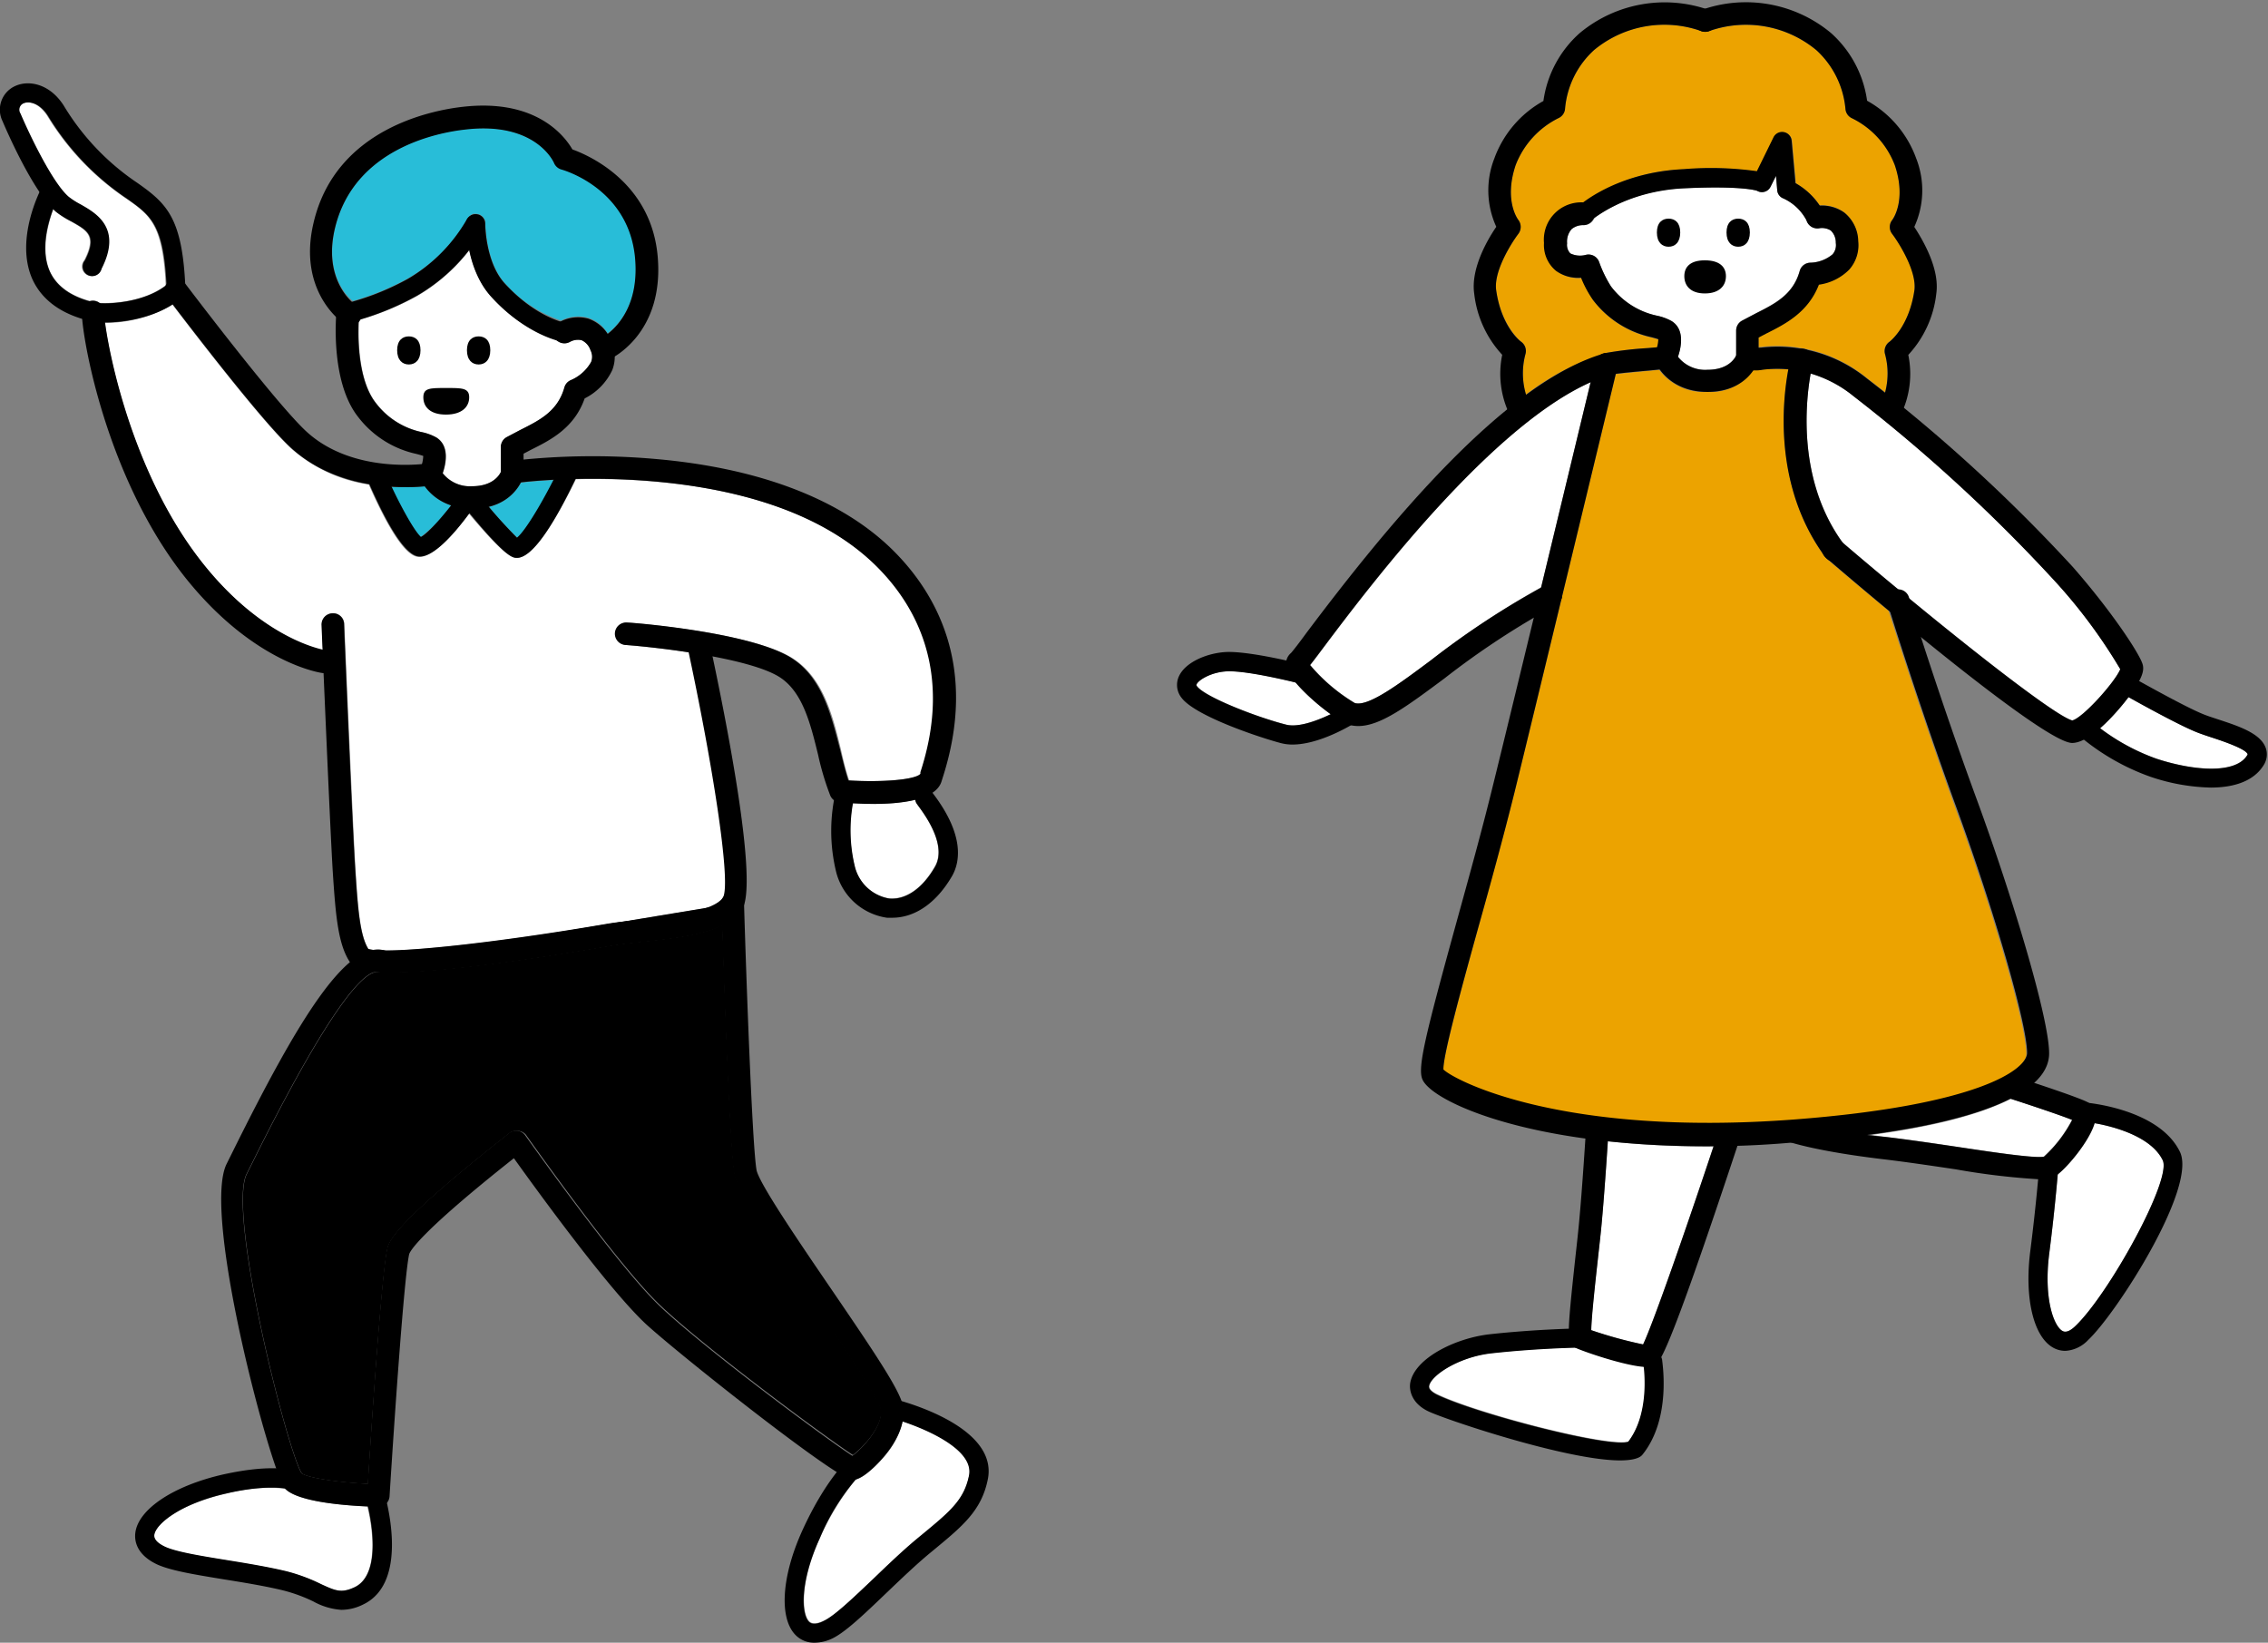
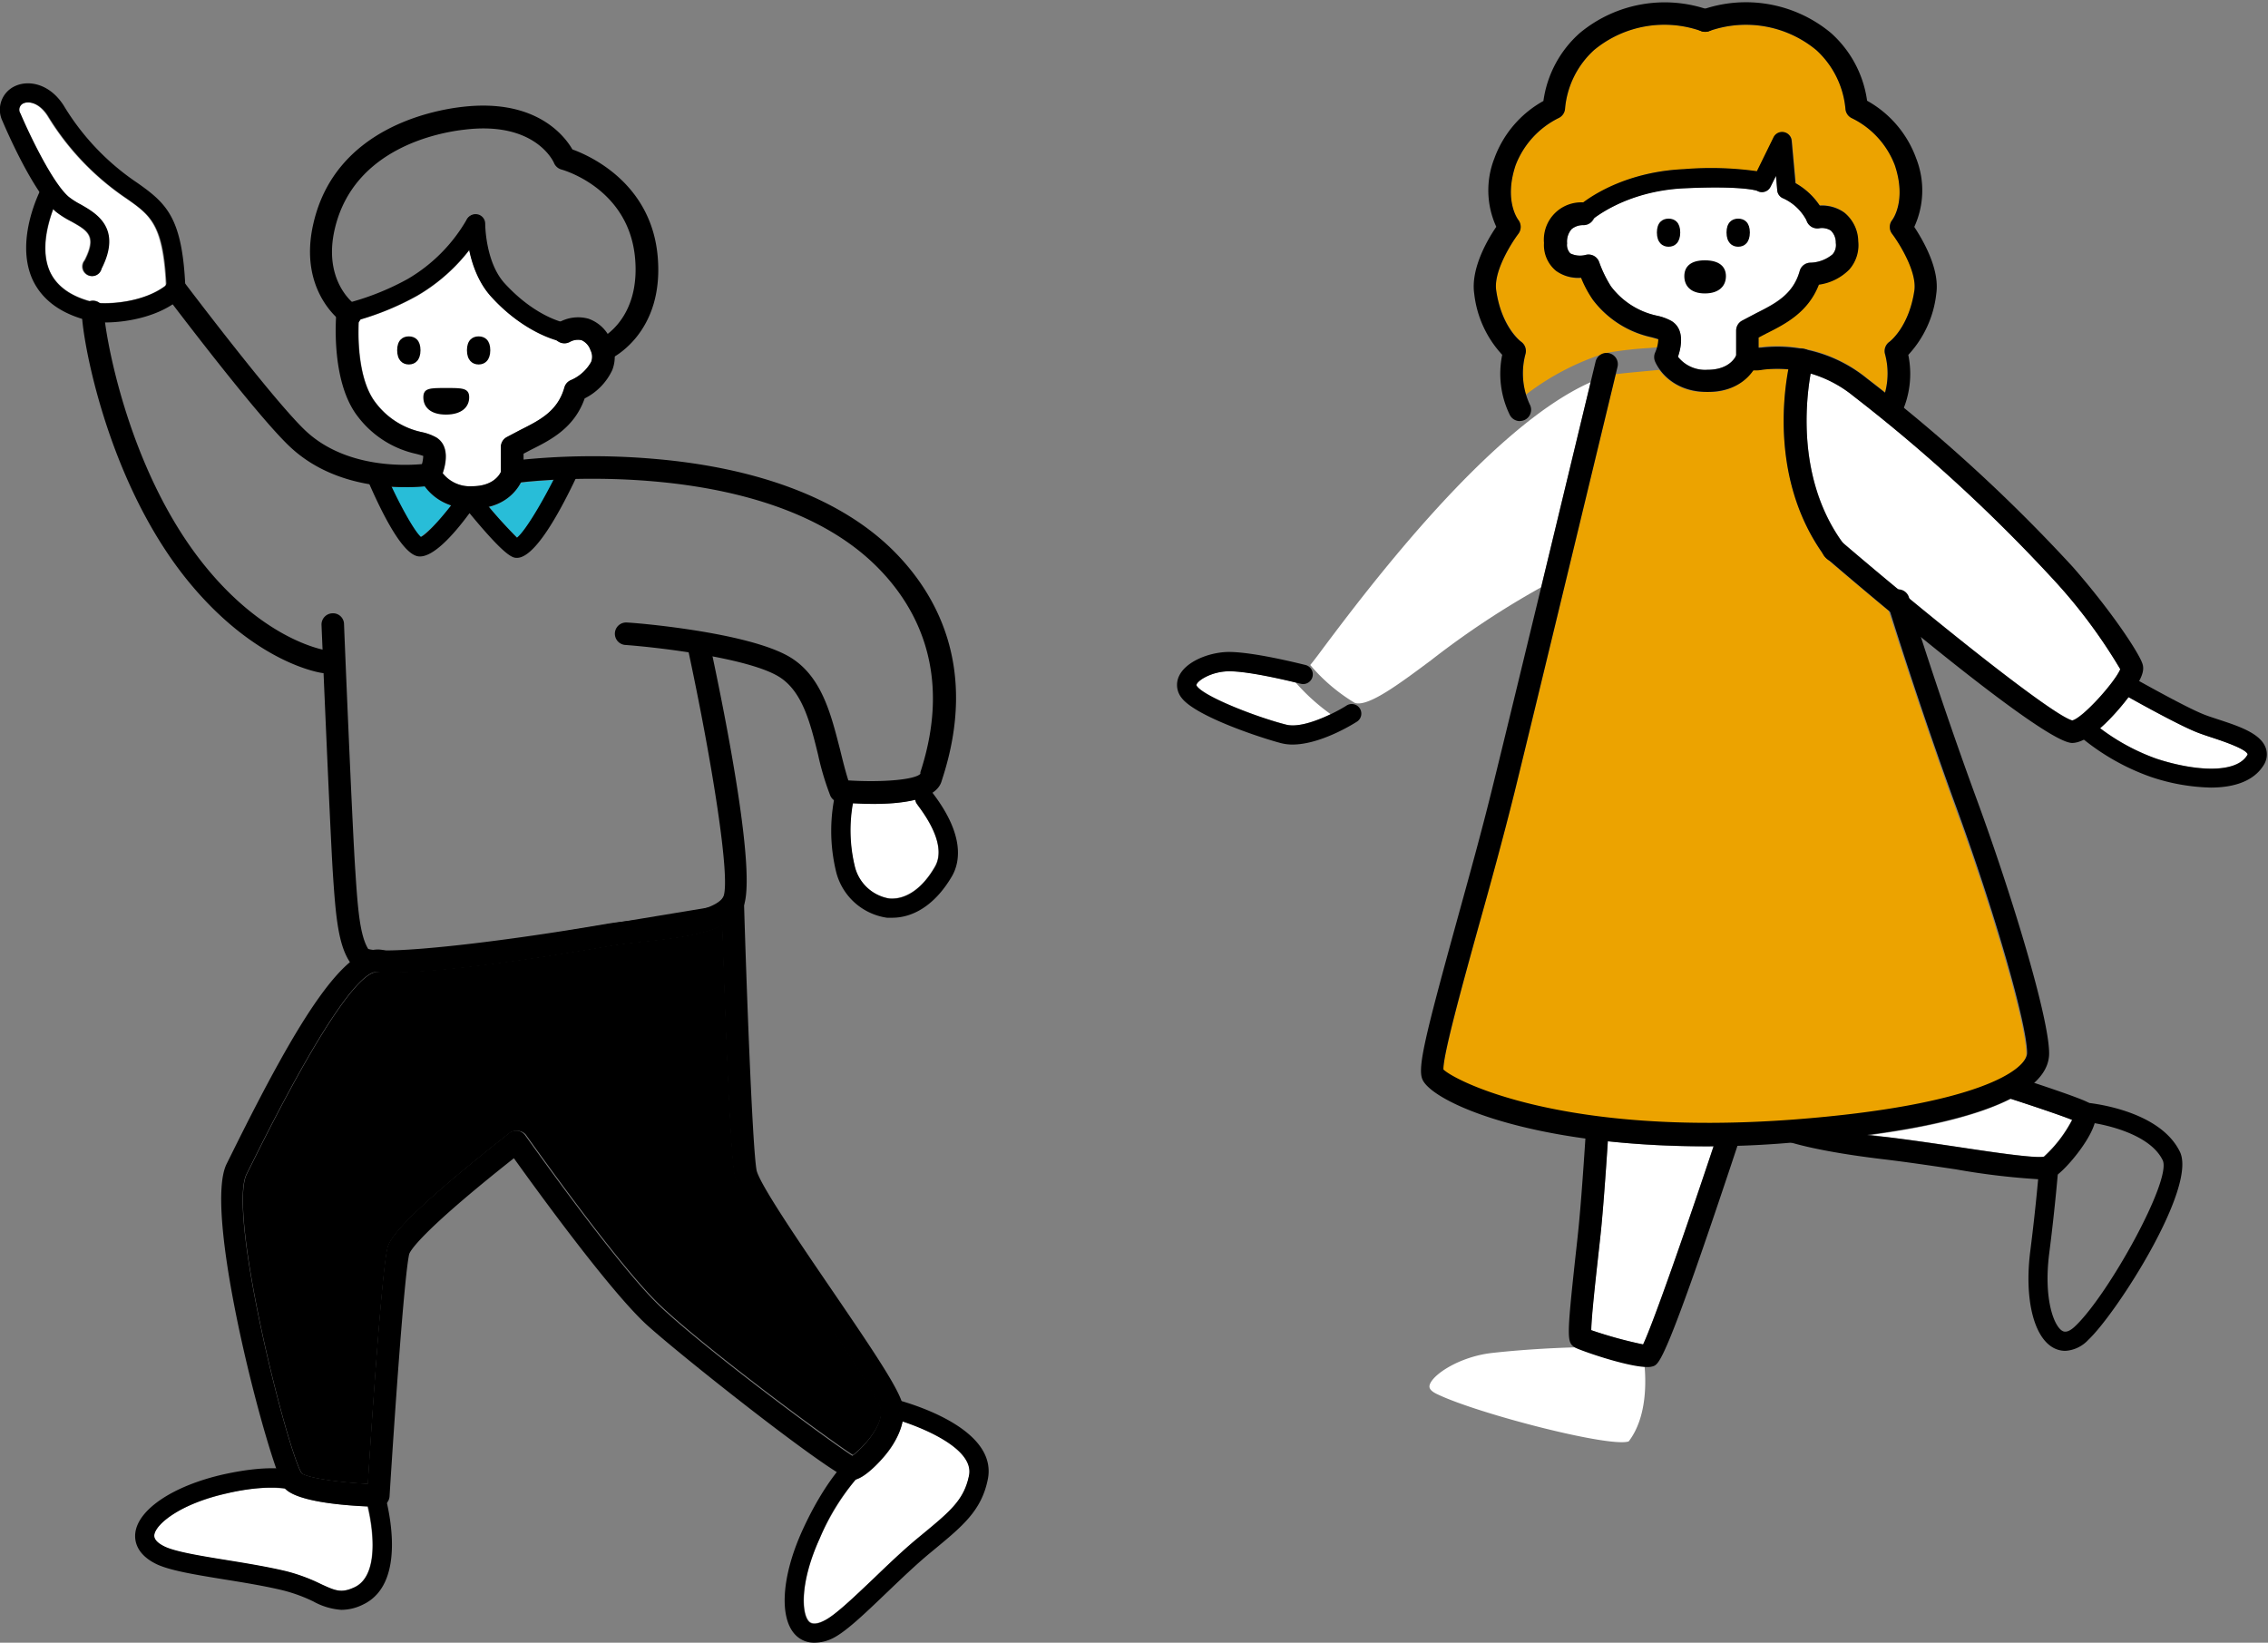
<svg xmlns="http://www.w3.org/2000/svg" viewBox="0 0 272 197">
  <rect x="0" y="0" width="272" height="197" fill="#808080" stroke="none" />
  <defs>
    <style>.cls-1{fill:none;}.cls-2{fill:#eca300;}.cls-3{fill:#fff;}.cls-4{fill:#28bdd8;}</style>
  </defs>
  <title>run5</title>
  <g id="レイヤー_2" data-name="レイヤー 2">
    <g id="contents">
      <rect class="cls-1" width="272" height="197" />
      <path class="cls-2" d="M182.94,42.49a1.35,1.35,0,0,0-.51-1.51s-2.34-1.78-3-6.16c-.32-2.25,1.81-5.65,2.66-6.78a1.38,1.38,0,0,0,0-1.66c-.07-.09-1.75-2.33-.33-6.57a10.51,10.51,0,0,1,5.13-5.64,1.36,1.36,0,0,0,.8-1.17,10.88,10.88,0,0,1,3.48-7A13.21,13.21,0,0,1,204,3.72l.09,0,.15,0h.39l.13,0,.14,0,.1,0A13.36,13.36,0,0,1,217.84,6a10.88,10.88,0,0,1,3.48,7,1.35,1.35,0,0,0,.8,1.17,10.38,10.38,0,0,1,5.13,5.64c1.42,4.24-.26,6.48-.32,6.56a1.35,1.35,0,0,0,0,1.67c.85,1.12,3,4.53,2.66,6.78-.62,4.37-2.88,6.1-3,6.16a1.35,1.35,0,0,0-.51,1.51,9.16,9.16,0,0,1,0,4.56c-.73-.58-1.47-1.16-2.2-1.72a17,17,0,0,0-12.71-3.72l-.29,0V40.45l.9-.47c2.26-1.13,5-2.52,6.33-5.87a6.34,6.34,0,0,0,3.64-1.81,4.42,4.42,0,0,0,1.08-3.39,4.52,4.52,0,0,0-1.68-3.45,4.46,4.46,0,0,0-2.92-.83A8.47,8.47,0,0,0,215.38,22l-.46-5.1a1.15,1.15,0,0,0-2.17-.41l-2,4.08a39.62,39.62,0,0,0-8.73-.25,21.82,21.82,0,0,0-12.15,4,4.72,4.72,0,0,0-3.15,1.18,4.8,4.8,0,0,0-1.42,3.69,4,4,0,0,0,1.44,3.34,4.51,4.51,0,0,0,3,.82A13.24,13.24,0,0,0,191.07,36a12,12,0,0,0,7,4.48c.3.08.65.18.85.25a3.15,3.15,0,0,1-.15.92l-1.06.09a44.84,44.84,0,0,0-5.09.59,30.71,30.71,0,0,0-9.62,5A9.25,9.25,0,0,1,182.94,42.49Z" />
      <path class="cls-3" d="M200.47,38.5a6.25,6.25,0,0,0-1.7-.63,9.35,9.35,0,0,1-5.57-3.53,14.77,14.77,0,0,1-1.42-2.93,1.35,1.35,0,0,0-1.61-.84,2.64,2.64,0,0,1-1.84-.18,1.47,1.47,0,0,1-.39-1.21,2.27,2.27,0,0,1,.54-1.7,2.13,2.13,0,0,1,1.39-.48,1.36,1.36,0,0,0,1.36-.89,19.8,19.8,0,0,1,10.83-3.54c7-.32,8.62.3,8.64.3h0a1.15,1.15,0,0,0,1.62-.47l.66-1.32.16,1.73a1.15,1.15,0,0,0,.75,1,5.92,5.92,0,0,1,2.66,2.44l.08.1a1.36,1.36,0,0,0,1.55,1,2,2,0,0,1,1.38.28,2,2,0,0,1,.6,1.49,1.69,1.69,0,0,1-.39,1.37,4.32,4.32,0,0,1-2.68,1,1.35,1.35,0,0,0-1.26,1c-.8,2.85-3,3.92-5.23,5.07l-1.67.88a1.35,1.35,0,0,0-.72,1.19v3c-.2.42-1,1.71-3.44,1.71a4.15,4.15,0,0,1-3.54-1.56C201.63,41.64,202.08,39.51,200.47,38.5Z" />
      <path class="cls-3" d="M154.27,86.9c-3.49-.88-9.67-3.29-10.69-4.59-.11-.14-.1-.18-.06-.25.27-.59,1.86-1.49,3.72-1.56,2.13-.08,6.48.93,8.13,1.33a24.59,24.59,0,0,0,4.22,3.82C157.92,86.45,155.69,87.26,154.27,86.9Z" />
      <path class="cls-3" d="M171.65,79.16c-3.89,2.9-7.56,5.64-9.16,5.14a21.28,21.28,0,0,1-5.35-4.55c.32-.39.8-1,1.62-2.12,5.07-6.75,19.82-26.39,32-31.79-1.08,4.48-3.51,14.57-5.93,24.59A102.42,102.42,0,0,0,171.65,79.16Z" />
      <path class="cls-3" d="M195.33,172.86c-2.24.78-18.21-3.35-23-5.68-.65-.31-.95-.63-.89-1,.21-1.24,3.54-3.49,7.53-3.93,4.41-.49,8.45-.63,10-.67a35.86,35.86,0,0,0,8.27,2.3C197.36,165.4,197.62,169.87,195.33,172.86Z" />
      <path class="cls-3" d="M197.05,161.23a51.2,51.2,0,0,1-6.22-1.71c0-1.6.49-5.83.79-8.49.16-1.45.31-2.81.42-3.89.3-3.12.63-7.9.78-10.27a111,111,0,0,0,11.83.61h.85C202.12,147.64,198.26,158.68,197.05,161.23Z" />
-       <path class="cls-3" d="M259.38,139.14c1.13,2.33-6.48,16.08-10.47,19.89-.63.6-1.14.8-1.52.61-1.06-.54-2.31-3.86-1.62-9.3.55-4.31.89-8,1-9.56a16.28,16.28,0,0,0,4.38-6.09C253.86,135.15,258.07,136.42,259.38,139.14Z" />
      <path class="cls-3" d="M248.49,134.29a15.82,15.82,0,0,1-3.38,4.41c-1.08.22-6.11-.53-10.16-1.14-2.78-.42-5.94-.89-8.86-1.23l-1.71-.22c7.55-1,13.21-2.49,16.8-4.34C243.57,132.55,247,133.69,248.49,134.29Z" />
      <path class="cls-2" d="M234.55,97c4.59,12.53,8.47,26,8.47,29.4,0,2-5.84,6.27-27.95,8h0c-27.64,2.12-40.54-4.6-42-6,0-1.75,2.21-9.91,4.21-17.14,1.41-5.09,3-10.86,4.29-16,2.22-8.94,10.84-44.73,12.2-50.38,1-.14,3-.31,4.13-.42l1.09-.1A6.72,6.72,0,0,0,204.78,47a6.21,6.21,0,0,0,5.54-2.69c.33,0,.68,0,1.09,0a18.89,18.89,0,0,1,3.08,0c-.71,3.8-1.83,14.07,4.44,22.54a1.35,1.35,0,0,0,.2.21v0h0c1.93,1.65,4.52,3.84,7.37,6.2C227.21,75.45,230.54,86,234.55,97Z" />
      <path class="cls-3" d="M228.61,71.46l-.15-.13c-2.47-2-5-4.15-7.44-6.24-5.48-7.52-4.47-16.92-3.87-20.31a15.93,15.93,0,0,1,5.14,2.7,194.53,194.53,0,0,1,24.29,22.33,63.67,63.67,0,0,1,7.71,10.42c-.62,1.53-4.49,5.85-5.76,6.15C246.71,85.91,238,79.21,228.61,71.46Z" />
      <path class="cls-3" d="M269.49,90.57c-1.4,2.28-6.46,1.85-10.86.41a24.69,24.69,0,0,1-6.75-3.66,27.38,27.38,0,0,0,3.41-3.72c1.79,1,6.14,3.39,8.16,4.2.51.21,1.15.42,1.83.64,1.12.37,4.08,1.34,4.27,2A.41.41,0,0,1,269.49,90.57Z" />
      <path d="M209.57,44.25a1.35,1.35,0,0,1-1.35-1.35V39.64a1.35,1.35,0,0,1,.72-1.19l1.67-.88c2.28-1.14,4.43-2.22,5.23-5.06a1.35,1.35,0,0,1,1.26-1,4.32,4.32,0,0,0,2.68-1,1.69,1.69,0,0,0,.39-1.37,2,2,0,0,0-.6-1.49,2,2,0,0,0-1.38-.27,1.36,1.36,0,0,1-1.57-1.08,1.34,1.34,0,0,1,1.05-1.57,4.66,4.66,0,0,1,3.51.76,4.52,4.52,0,0,1,1.68,3.45,4.42,4.42,0,0,1-1.08,3.39,6.34,6.34,0,0,1-3.64,1.81c-1.3,3.35-4.07,4.74-6.33,5.87l-.9.47V42.9A1.35,1.35,0,0,1,209.57,44.25Z" />
      <path d="M204.78,47c-4.78,0-6.23-3.5-6.29-3.65a1.35,1.35,0,0,1,0-1.05,4.33,4.33,0,0,0,.39-1.62c-.2-.08-.55-.17-.85-.25a12,12,0,0,1-7-4.48,13.17,13.17,0,0,1-1.42-2.65,4.5,4.5,0,0,1-3-.82,4,4,0,0,1-1.44-3.34,4.48,4.48,0,0,1,4.83-4.86,1.35,1.35,0,0,1,1.24,1.45A1.37,1.37,0,0,1,189.87,27h0a2.11,2.11,0,0,0-1.39.48,2.27,2.27,0,0,0-.54,1.7,1.47,1.47,0,0,0,.39,1.21,2.65,2.65,0,0,0,1.84.18,1.35,1.35,0,0,1,1.61.84,14.73,14.73,0,0,0,1.42,2.93,9.34,9.34,0,0,0,5.57,3.53,6.25,6.25,0,0,1,1.7.63c1.61,1,1.16,3.14.77,4.29a4.15,4.15,0,0,0,3.54,1.56c2.89,0,3.49-1.83,3.5-1.85a1.35,1.35,0,1,1,2.58.8C210.81,43.45,209.64,47,204.78,47Z" />
      <path d="M182.27,50.5a1.35,1.35,0,0,1-1.19-.72,11.22,11.22,0,0,1-.92-7.23,12.87,12.87,0,0,1-3.36-7.35c-.43-3,1.61-6.49,2.65-8a10.48,10.48,0,0,1-.23-8.21,12.93,12.93,0,0,1,5.88-6.88,13.34,13.34,0,0,1,4.34-8.13A15.93,15.93,0,0,1,205,1.21a1.35,1.35,0,1,1-1,2.51A13.22,13.22,0,0,0,191.18,6a10.76,10.76,0,0,0-3.48,7,1.35,1.35,0,0,1-.8,1.17,10.51,10.51,0,0,0-5.13,5.64c-1.42,4.24.26,6.48.33,6.57a1.38,1.38,0,0,1,0,1.66c-.85,1.12-3,4.53-2.66,6.78.62,4.37,2.88,6.1,3,6.17a1.37,1.37,0,0,1,.5,1.5,8.83,8.83,0,0,0,.52,6,1.35,1.35,0,0,1-1.19,2Z" />
      <path d="M226.75,50.5a1.35,1.35,0,0,1-1.19-2,8.83,8.83,0,0,0,.52-6,1.36,1.36,0,0,1,.51-1.5c.08-.06,2.35-1.79,3-6.16.32-2.25-1.81-5.65-2.66-6.78a1.35,1.35,0,0,1,0-1.67c.06-.08,1.74-2.32.32-6.56a10.39,10.39,0,0,0-5.13-5.64,1.35,1.35,0,0,1-.8-1.17,10.88,10.88,0,0,0-3.48-7A13.22,13.22,0,0,0,205,3.72a1.35,1.35,0,0,1-1-2.51,15.94,15.94,0,0,1,15.58,2.74,13.33,13.33,0,0,1,4.34,8.13A12.94,12.94,0,0,1,229.81,19a10.49,10.49,0,0,1-.23,8.21c1,1.54,3.07,5,2.64,8a12.86,12.86,0,0,1-3.36,7.35,11.22,11.22,0,0,1-.92,7.23A1.35,1.35,0,0,1,226.75,50.5Z" />
      <path d="M207.06,27.88c0,1.18.63,1.71,1.4,1.71s1.4-.53,1.4-1.71-.63-1.66-1.4-1.66S207.06,26.71,207.06,27.88Z" />
      <path d="M198.71,27.88c0,1.18.63,1.71,1.4,1.71s1.4-.53,1.4-1.71-.63-1.66-1.4-1.66S198.71,26.71,198.71,27.88Z" />
-       <path d="M194.29,175.14c-6.37,0-20.94-4.9-23-5.89s-2.3-2.6-2.16-3.41c.5-2.91,5.34-5.36,9.54-5.83,5.72-.63,10.86-.7,10.91-.7h0a1.15,1.15,0,0,1,0,2.3s-5.08.07-10.69.69c-4,.44-7.31,2.69-7.52,3.93-.05.32.25.64.89,1,4.82,2.33,20.78,6.45,23,5.68,2.78-3.62,1.82-9.38,1.81-9.44a1.15,1.15,0,0,1,2.27-.39c0,.28,1.16,7-2.36,11.37C196.62,174.92,195.64,175.14,194.29,175.14Zm1.1-2.31Z" />
      <path d="M247.69,162a3,3,0,0,1-1.34-.32c-2.44-1.23-3.59-5.91-2.86-11.64s1.08-10.19,1.08-10.23a1.15,1.15,0,0,1,2.29.18s-.37,4.66-1.1,10.34c-.69,5.43.56,8.76,1.62,9.3.38.19.89,0,1.52-.61,4-3.81,11.6-17.55,10.47-19.88-1.62-3.34-7.59-4.49-9.76-4.65a1.15,1.15,0,0,1,.17-2.29c.37,0,9.14.73,11.66,5.94,2.07,4.28-7.6,19.36-11,22.55A4.07,4.07,0,0,1,247.69,162Z" />
      <path d="M204.66,137.47c-21.3,0-32.89-5.36-34.06-8-.62-1.38.27-5.06,4.11-19,1.4-5.07,3-10.82,4.27-16,2.4-9.65,12.28-50.7,12.38-51.11a1.35,1.35,0,1,1,2.63.63c-.1.41-10,41.47-12.38,51.13-1.29,5.18-2.88,11-4.29,16-2,7.23-4.26,15.39-4.21,17.14,1.41,1.36,14.31,8.08,42,6,22.12-1.69,28-6,28-8,0-3.41-3.88-16.87-8.47-29.4-4.49-12.25-8.13-24-8.16-24.16A1.35,1.35,0,1,1,229,72c0,.12,3.65,11.85,8.12,24,4.24,11.58,8.63,26.09,8.63,30.33,0,5.37-10.82,9.16-30.45,10.66C211.5,137.34,208,137.47,204.66,137.47Zm-31.54-8.93Z" />
      <path d="M244.48,141.42a86,86,0,0,1-9.94-1.19c-2.9-.43-5.9-.88-8.78-1.22-7.86-.94-10.92-2-11-2a1.35,1.35,0,0,1,.88-2.55h0a60,60,0,0,0,10.49,1.89c2.92.35,6.07.82,8.85,1.23,4.05.61,9.08,1.36,10.16,1.14a15.8,15.8,0,0,0,3.38-4.41c-1.61-.64-5.44-1.91-7.83-2.68a1.35,1.35,0,1,1,.83-2.57c.76.25,7.46,2.41,8.83,3.11a1.83,1.83,0,0,1,1,1.63c.07,2.16-3.57,6.5-4.91,7.29A3.8,3.8,0,0,1,244.48,141.42Zm.68-2.74Z" />
      <path d="M197.55,163.94c-2.44,0-8.26-2.07-8.68-2.35-.95-.62-1-1,.07-10.86.16-1.43.31-2.79.41-3.85.41-4.21.86-11.54.87-11.61a1.37,1.37,0,0,1,1.43-1.27,1.35,1.35,0,0,1,1.27,1.43c0,.07-.46,7.45-.87,11.71-.1,1.08-.26,2.44-.42,3.89-.29,2.67-.76,6.9-.79,8.49a51.2,51.2,0,0,0,6.22,1.71c1.24-2.62,5.27-14.18,8.72-24.57a1.35,1.35,0,0,1,2.56.85c-8.54,25.75-9.35,26.06-10.06,26.33A2.1,2.1,0,0,1,197.55,163.94Zm-6.7-3.9h0Z" />
      <path d="M220,67.36a1.35,1.35,0,0,1-1.09-.55c-7.68-10.38-4.26-23.47-4.11-24a1.35,1.35,0,0,1,2.61.7c0,.12-3.21,12.41,3.68,21.72A1.35,1.35,0,0,1,220,67.36Z" />
      <path d="M204.46,35.19c1.75,0,2.53-.93,2.53-2.07s-.79-1.9-2.53-1.9S202,32,202,33.12,202.72,35.19,204.46,35.19Z" />
      <path d="M248.49,89.1h0C245.25,89,226.88,73.65,219.13,67A1.35,1.35,0,1,1,220.89,65c11.85,10.11,25.34,20.8,27.63,21.41,1.28-.3,5.14-4.62,5.76-6.15a63.65,63.65,0,0,0-7.71-10.42,194.52,194.52,0,0,0-24.29-22.33,14.34,14.34,0,0,0-10.88-3.17,4.33,4.33,0,0,1-2.51-.25,1.35,1.35,0,0,1,1.23-2.4,10.23,10.23,0,0,0,1.09,0,17,17,0,0,1,12.71,3.72A194.48,194.48,0,0,1,248.6,68c4.63,5.29,7.87,10.21,8.34,11.59.24.71.09,1.62-1.45,3.71C255.32,83.57,251.24,89.1,248.49,89.1ZM254.34,80Zm-44.1-38.32h0Z" />
-       <path d="M162.9,87.07a4.08,4.08,0,0,1-1.22-.18c-1.49-.46-7.07-4.86-7.42-7a1.66,1.66,0,0,1,.57-1.58c.22-.24,1-1.24,1.76-2.29,9.66-12.86,23.9-30.34,36-33.69a45,45,0,0,1,5.09-.59c.87-.08,1.58-.14,1.86-.18a1.35,1.35,0,0,1,.37,2.67c-.3,0-1.07.11-2,.19-1.43.13-4.1.36-4.6.5-12.63,3.49-29.15,25.49-34.58,32.71-.82,1.09-1.3,1.73-1.62,2.13a21.25,21.25,0,0,0,5.35,4.55c1.6.5,5.27-2.24,9.16-5.14a99.67,99.67,0,0,1,13.76-9,1.35,1.35,0,0,1,1.24,2.4,97.39,97.39,0,0,0-13.39,8.79C168.75,84.69,165.56,87.07,162.9,87.07Z" />
      <path d="M265.13,94.45a24,24,0,0,1-7.21-1.29,27.35,27.35,0,0,1-8.38-4.77A1.15,1.15,0,0,1,251,86.66,25.43,25.43,0,0,0,258.64,91c4.39,1.44,9.45,1.87,10.86-.41a.42.42,0,0,0,.06-.13c-.19-.65-3.15-1.63-4.27-2-.68-.22-1.32-.44-1.83-.64-2.52-1-8.69-4.49-8.95-4.64a1.15,1.15,0,1,1,1.13-2c.06,0,6.29,3.56,8.67,4.5.47.19,1.07.38,1.7.59,2.5.82,5.07,1.67,5.71,3.4a2.36,2.36,0,0,1-.26,2.12C270.26,93.71,267.88,94.45,265.13,94.45Z" />
      <path d="M155,89.29a5.43,5.43,0,0,1-1.33-.16c-2.12-.54-10.15-3.14-11.93-5.4a2.47,2.47,0,0,1-.34-2.65c.83-1.77,3.57-2.81,5.73-2.89,3-.09,9.17,1.5,9.44,1.56A1.15,1.15,0,0,1,156,82c-.06,0-6.13-1.57-8.78-1.49-1.86.06-3.45,1-3.72,1.56,0,.07-.05.11.06.25,1,1.3,7.2,3.71,10.69,4.59,2.11.54,6-1.51,7.2-2.27a1.15,1.15,0,1,1,1.23,1.94C162.21,86.88,158.32,89.29,155,89.29Z" />
      <path d="M217.55,26.81a1.15,1.15,0,0,1-1-.57,5.92,5.92,0,0,0-2.66-2.44,1.15,1.15,0,0,1-.75-1L213,21.09l-.66,1.32a1.15,1.15,0,0,1-1.62.47h0s-1.66-.62-8.64-.3c-7.34.34-11.28,3.89-11.31,3.92a1.15,1.15,0,0,1-1.57-1.68c.18-.17,4.54-4.15,12.77-4.54a39.59,39.59,0,0,1,8.73.25l2-4.08a1.15,1.15,0,0,1,2.17.41l.46,5.1a8.46,8.46,0,0,1,3.17,3.11,1.15,1.15,0,0,1-1,1.73Z" />
      <path class="cls-3" d="M116.24,176.89c-.59,2.94-2.26,4.32-5.59,7.07l-.57.47c-1.76,1.45-3.58,3.2-5.33,4.89-2.36,2.26-4.59,4.4-5.87,5-.85.42-1.46.46-1.81.13-.92-.89-1.15-4.69,1.27-10a29.89,29.89,0,0,1,4.28-7c1.37-.37,3.21-2.51,3.43-2.78a9.69,9.69,0,0,0,2.21-4.23C111.54,171.5,116.84,173.91,116.24,176.89Z" />
      <path class="cls-3" d="M109.9,96.34l.22.31c2.87,3.83,2.68,6.05,2,7.24-1.48,2.64-3.49,4-5.52,3.84a5.12,5.12,0,0,1-4.11-3.83,18.36,18.36,0,0,1-.24-7.58c.79,0,1.64.08,2.5.08a21.66,21.66,0,0,0,5-.49A1.15,1.15,0,0,0,109.9,96.34Z" />
      <path class="cls-4" d="M62.47,57.88c.59-.07,2-.21,3.95-.31-1.71,3.36-3.49,6.19-4.37,6.91a41.39,41.39,0,0,1-3.41-3.7A5.79,5.79,0,0,0,62.47,57.88Z" />
-       <path class="cls-4" d="M40.18,27.36c2.29-9.67,12.53-11.53,15.61-11.87,8.39-.92,10.58,3.85,10.67,4a1.35,1.35,0,0,0,.9.79c.08,0,8.12,2.28,8.84,10.7.46,5.39-2,8-3.33,9a4.25,4.25,0,0,0-2.28-1.85,4.55,4.55,0,0,0-3.3.32A15.79,15.79,0,0,1,60.58,34c-2.33-2.54-2.37-7.14-2.37-7.19a1.09,1.09,0,0,0,0-.17.73.73,0,0,0-.15-.42A1.12,1.12,0,0,0,57.9,26a1.14,1.14,0,0,0-.19-.15,1.07,1.07,0,0,0-.14-.11h0a3.36,3.36,0,0,0-.44-.1h0a1,1,0,0,0-.16,0,1.14,1.14,0,0,0-.24,0,1.12,1.12,0,0,0-.19.11,1.1,1.1,0,0,0-.18.12,1.13,1.13,0,0,0-.16.2,1.07,1.07,0,0,0-.1.13,19.38,19.38,0,0,1-7.15,7.18,31,31,0,0,1-6.63,2.72C41.4,35.41,38.94,32.63,40.18,27.36Z" />
      <path class="cls-3" d="M50.65,51.83a9.35,9.35,0,0,1-5.57-3.53c-2.17-2.78-2.14-8-2-9.93a32.93,32.93,0,0,0,7-2.9A21.87,21.87,0,0,0,56.29,30a11.83,11.83,0,0,0,2.59,5.52,17.72,17.72,0,0,0,7.91,5.26,1.33,1.33,0,0,0,1.61.2,2,2,0,0,1,1.36-.2A2,2,0,0,1,70.85,42a1.73,1.73,0,0,1,.08,1.4,5.09,5.09,0,0,1-2.45,2.19,1.35,1.35,0,0,0-.76.87c-.8,2.85-3,3.92-5.23,5.07l-1.67.88a1.35,1.35,0,0,0-.72,1.19v3c-.23.47-1.06,1.71-3.44,1.71a4.15,4.15,0,0,1-3.54-1.56c.39-1.15.84-3.28-.77-4.29A6.25,6.25,0,0,0,50.65,51.83Z" />
      <path class="cls-4" d="M48.53,58.42c1,0,1.81-.06,2.4-.11a6.35,6.35,0,0,0,3.16,2.3,17.2,17.2,0,0,1-3.64,3.79c-.74-.62-2.23-3.28-3.52-6C47.5,58.4,48,58.42,48.53,58.42Z" />
      <path class="cls-3" d="M6,32.56C4.9,30.07,5.71,27,6.4,25.1c.1.1.21.21.31.3A11,11,0,0,0,8.5,26.56c2,1.12,3.09,1.74,1.6,4.66a1.15,1.15,0,1,0,2,1c2.49-4.88-.65-6.65-2.52-7.71a9.33,9.33,0,0,1-1.41-.9c-1.89-1.62-4.62-7.27-5.8-10a.83.83,0,0,1,.29-1.18c.62-.33,1.92-.21,3,1.45a31.9,31.9,0,0,0,9.45,9.92c2.9,2,4.4,3.12,4.76,10.31a1.3,1.3,0,0,0-.05.15c-2.55,1.92-6.35,2.16-7.89,2.06a1.26,1.26,0,0,0-1.19-.24C8.4,35.44,6.8,34.25,6,32.56Z" />
-       <path class="cls-3" d="M44.2,113.8c-1-1.57-1.25-4.72-1.54-9.27-.33-5.1-1.35-29.44-1.36-29.69a1.33,1.33,0,0,0-1.41-1.29A1.35,1.35,0,0,0,38.61,75c0,.05,0,1.19.13,3-1.66-.39-7.71-2.25-14-9.86-8.65-10.5-11.61-25.2-12.16-29.42h0a15.85,15.85,0,0,0,8.11-2.18c2.45,3.22,10.66,13.9,14.09,17.12a18.11,18.11,0,0,0,9.45,4.45c2.44,5.55,4.41,8.47,5.86,8.67,1.68.23,4.12-2.46,6.15-5.18C60.69,66.9,61.48,66.9,62,66.9c1.67,0,4-3.18,7.07-9.43,9.47-.22,26.41.88,36.06,10.36,4.63,4.55,9.32,12.54,5.36,24.79l0,.19c-.59.7-4.58,1-8.64.79-.39-1.1-.7-2.39-1-3.73-1-4.12-2.15-8.79-6.06-11.09-5.11-3-18.84-4.07-19.43-4.11a1.35,1.35,0,1,0-.2,2.69c1.62.12,4.5.42,7.56.89,2.79,13,5.07,27.46,4.13,29.37a3.8,3.8,0,0,1-1.87,1.23l-10.23,1.69c-.67.08-1.3.17-1.89.27-11.57,2-22.28,3.23-26.71,3.18a3.15,3.15,0,0,0-1.21-.06A3.36,3.36,0,0,1,44.2,113.8Z" />
      <path class="cls-3" d="M42.51,190.33c-1.57.75-2.27.43-4-.35a21.23,21.23,0,0,0-4.17-1.51c-2.22-.53-4.71-.94-7.11-1.33-3.23-.53-6.28-1-7.56-1.67-.85-.43-1.25-.89-1.19-1.37.16-1.27,3.06-3.74,8.76-5a19.32,19.32,0,0,1,6.91-.58c1.48,1.52,6.73,2,9.9,2.13C44.81,183.73,45.36,189,42.51,190.33Z" />
      <path d="M62.09,135.62a1.36,1.36,0,0,0-1,.28c-14,11-14.45,13.05-14.64,13.92-.71,3.24-2,22.8-2.32,28.14-3.73-.18-7.24-.73-7.94-1.27-1.81-3-8.92-31.25-6.59-35.89l.75-1.5c9.54-19.21,13.33-22.65,14.81-22.73h.21l.08,0a1.33,1.33,0,0,0,.67,0l1,0c4.11,0,11.75-.71,26.14-3.17,1.07-.18,2.39-.33,3.79-.48,3.53-.38,7.14-.77,9.6-2,.23,7.2.9,26.68,1.46,29.76.36,2,3.75,7.06,9.28,15.16,3.39,5,8,11.76,8.27,13.11.35,2-2.18,4.66-3.37,5.54-3-1.93-17.51-12.66-23.06-17.91-4.11-3.88-11.9-14.52-16.18-20.52A1.35,1.35,0,0,0,62.09,135.62Z" />
      <path d="M56.66,61c-4.78,0-6.23-3.5-6.29-3.65a1.35,1.35,0,0,1,0-1.05,4.33,4.33,0,0,0,.39-1.62c-.2-.08-.55-.17-.85-.25a12,12,0,0,1-7-4.48c-3.33-4.27-2.59-12.24-2.56-12.57a1.35,1.35,0,0,1,2.69.27c0,.07-.67,7.23,2,10.65a9.35,9.35,0,0,0,5.57,3.53,6.26,6.26,0,0,1,1.7.63c1.61,1,1.16,3.15.77,4.29a4.15,4.15,0,0,0,3.54,1.56c2.41,0,3.23-1.27,3.44-1.71v-3a1.35,1.35,0,0,1,.72-1.19l1.67-.88c2.28-1.14,4.43-2.22,5.23-5.07a1.35,1.35,0,0,1,.76-.87,5.08,5.08,0,0,0,2.45-2.19,1.73,1.73,0,0,0-.08-1.4,2,2,0,0,0-1.07-1.2,2,2,0,0,0-1.39.2,1.36,1.36,0,0,1-1.84-.49A1.34,1.34,0,0,1,67,38.68a4.66,4.66,0,0,1,3.57-.46,4.53,4.53,0,0,1,2.74,2.68,4.44,4.44,0,0,1,.12,3.48,7.23,7.23,0,0,1-3.31,3.4c-1.25,3.56-4.11,5-6.44,6.16l-.89.47v2.45a1.32,1.32,0,0,1-.06.4C62.69,57.41,61.52,61,56.66,61Z" />
      <path d="M72.6,43.18A1.35,1.35,0,0,1,72,40.61c.22-.1,4.78-2.39,4.17-9.58-.71-8.37-8.51-10.61-8.84-10.7a1.36,1.36,0,0,1-.89-.79c-.08-.19-2.27-5-10.67-4-3.08.34-13.32,2.19-15.61,11.87-1.48,6.26,2.29,9,2.33,9.05A1.35,1.35,0,1,1,41,38.61c-.22-.15-5.29-3.86-3.4-11.87C40.25,15.34,52,13.2,55.5,12.81c8.76-1,12.19,3.46,13.15,5.11,2.16.78,9.48,4.08,10.23,12.88.78,9.17-5.46,12.14-5.72,12.26A1.35,1.35,0,0,1,72.6,43.18Z" />
      <path d="M47.08,116.64c-4.18,0-4.7-.73-5-1.09-1.5-2.1-1.81-5.5-2.16-10.84-.33-5.13-1.35-29.5-1.36-29.75a1.35,1.35,0,0,1,1.29-1.41,1.32,1.32,0,0,1,1.41,1.29c0,.25,1,24.59,1.36,29.69.29,4.55.56,7.7,1.54,9.27,2.11.69,14.73-.63,28.56-3,1.16-.2,2.51-.34,4-.5,3.75-.4,8.9-1,10-2.69,1-1.93-1.4-16.69-4.23-29.84a1.35,1.35,0,1,1,2.64-.57c1.84,8.54,5.9,28.74,3.86,31.88-1.83,2.81-7,3.37-12,3.91-1.4.15-2.71.29-3.79.48C58.83,115.93,51.18,116.64,47.08,116.64Zm-3-2.88" />
      <path d="M107,110.06q-.31,0-.62,0a7.37,7.37,0,0,1-6.08-5.41,20.72,20.72,0,0,1,0-10,1.15,1.15,0,0,1,2.23.58,18.37,18.37,0,0,0,0,8.7,5.13,5.13,0,0,0,4.11,3.83c2,.19,4-1.2,5.52-3.84.67-1.19.86-3.42-2-7.24l-.22-.31a1.15,1.15,0,0,1,1.95-1.22l.12.16c3.61,4.82,3.17,8,2.17,9.75C112.33,108.25,109.76,110.06,107,110.06Z" />
      <path d="M104.75,96.41c-1.45,0-2.87-.08-4.05-.19a1.35,1.35,0,0,1-1.13-.82,33,33,0,0,1-1.46-4.9c-.93-3.78-1.88-7.69-4.8-9.41-3.79-2.23-14.47-3.46-18.26-3.74a1.35,1.35,0,1,1,.2-2.69c.58,0,14.32,1.1,19.43,4.11,3.9,2.3,5,7,6.06,11.09.33,1.35.65,2.63,1,3.73,4.06.26,8-.08,8.64-.79l0-.19c4-12.25-.73-20.24-5.36-24.79-13.83-13.59-42.66-10-43-9.91a1.35,1.35,0,0,1-.35-2.68,85.61,85.61,0,0,1,16.91-.19C91.06,56.12,100.85,59.87,107,65.9c5.17,5.08,10.42,14,6,27.54l-.08.26C112.26,95.87,108.41,96.41,104.75,96.41Z" />
      <path d="M56,42c0,1.18.63,1.71,1.4,1.71s1.4-.53,1.4-1.71-.63-1.66-1.4-1.66S56,40.83,56,42Z" />
      <path d="M47.63,42c0,1.18.63,1.71,1.4,1.71s1.4-.53,1.4-1.71-.63-1.66-1.4-1.66S47.63,40.83,47.63,42Z" />
      <path d="M53.48,49.72c1.92,0,2.79-.93,2.79-2.07s-.87-1.12-2.79-1.12-2.71,0-2.71,1.12S51.56,49.72,53.48,49.72Z" />
      <path d="M40.94,193.06a8,8,0,0,1-3.35-1,18.93,18.93,0,0,0-3.75-1.36c-2.14-.51-4.58-.91-6.95-1.29-3.56-.58-6.63-1.08-8.22-1.88-2.38-1.2-2.55-2.84-2.44-3.71.36-2.85,4.6-5.65,10.55-7,6.16-1.36,8.55-.45,8.8-.34a1.15,1.15,0,0,1-.88,2.13c-.09,0-2.13-.7-7.43.46-5.71,1.26-8.6,3.73-8.76,5-.06.48.34.95,1.19,1.37,1.28.64,4.33,1.14,7.55,1.66,2.41.39,4.89.8,7.11,1.33A21.26,21.26,0,0,1,38.55,190c1.69.78,2.39,1.1,4,.35,3.33-1.6,2-8.48,1.24-11a1.15,1.15,0,0,1,2.2-.69c.14.45,3.36,11-2.44,13.76A5.86,5.86,0,0,1,40.94,193.06Z" />
      <path d="M97.66,197a3.1,3.1,0,0,1-2.2-.87c-2.06-2-1.75-7.07.78-12.62,2.6-5.7,5.1-8.11,5.2-8.21A1.15,1.15,0,0,1,103,177a26.49,26.49,0,0,0-4.7,7.5c-2.43,5.32-2.19,9.12-1.27,10,.35.34,1,.3,1.81-.13,1.28-.63,3.51-2.77,5.87-5,1.76-1.69,3.58-3.43,5.34-4.89l.57-.47c3.33-2.75,5-4.13,5.59-7.06.71-3.53-6.87-6.27-9.57-6.95a1.15,1.15,0,1,1,.56-2.23c1.29.32,12.53,3.34,11.27,9.63-.75,3.74-3,5.59-6.38,8.39l-.57.47c-1.69,1.4-3.48,3.12-5.21,4.77-2.6,2.49-4.85,4.65-6.44,5.44A5,5,0,0,1,97.66,197Z" />
      <path d="M45.37,180.71h0c-2.83-.07-9.6-.43-11.2-2.22s-10-32.77-7-38.89l.74-1.49C35.8,122.2,41.63,112.63,46.2,114a1.35,1.35,0,1,1-.78,2.58c-1.24-.38-4.86,2.08-15.1,22.7l-.75,1.5c-2.33,4.64,4.78,32.89,6.59,35.89.71.54,4.21,1.08,7.94,1.27.34-5.35,1.61-24.9,2.32-28.14.19-.87.64-2.91,14.64-13.92a1.35,1.35,0,0,1,1.93.28c4.28,6,12.08,16.64,16.18,20.52,5.56,5.25,20.08,16,23.06,17.91,1.19-.88,3.71-3.58,3.37-5.54-.24-1.35-4.88-8.14-8.27-13.11-5.53-8.1-8.91-13.16-9.28-15.16-.68-3.72-1.51-31.24-1.54-32.41A1.35,1.35,0,0,1,87.84,107a1.38,1.38,0,0,1,1.39,1.31c.29,9.84,1,29.19,1.5,32,.29,1.58,5.24,8.83,8.85,14.12,5.18,7.59,8.38,12.33,8.7,14.16.41,2.32-1,4.57-2.23,6.05-.24.29-2.42,2.84-3.81,2.84-1.84,0-21.42-15.54-24.91-18.82-4-3.79-11.25-13.55-15.7-19.76-11.38,9-12.46,11.17-12.56,11.51-.61,2.77-1.8,20.21-2.35,29A1.35,1.35,0,0,1,45.37,180.71Z" />
      <path d="M45.81,115.31c2.27.68,12.32-2.57,14.5-1.25,18.42-1.52,25.65-4.69,27.57-5.71" />
      <path d="M39,80.73h-.17c-.33,0-8.11-1.13-16.17-10.92C12.29,57.19,9.53,38.67,9.84,37.14a1.35,1.35,0,0,1,2.66.44C12.47,39,15,56.23,24.76,68.09,32.08,77,39.12,78,39.19,78A1.35,1.35,0,0,1,39,80.73Z" />
      <path d="M48.53,58.42c-3.59,0-9.36-.73-13.72-4.81-4-3.72-14.34-17.45-14.78-18a1.35,1.35,0,0,1,2.16-1.63c.11.14,10.67,14.12,14.47,17.69,5.69,5.33,14.66,3.91,14.75,3.89a1.35,1.35,0,1,1,.45,2.66A21.75,21.75,0,0,1,48.53,58.42Z" />
      <path d="M21.11,35.91A1.15,1.15,0,0,1,20,34.8c-.3-7.82-1.81-8.88-4.8-11a31.89,31.89,0,0,1-9.45-9.92c-1.08-1.66-2.39-1.78-3-1.45a.83.83,0,0,0-.29,1.18c1.18,2.76,3.91,8.41,5.8,10a9.33,9.33,0,0,0,1.41.9c1.87,1.06,5,2.83,2.52,7.71a1.15,1.15,0,1,1-2-1c1.49-2.92.39-3.54-1.6-4.66A11,11,0,0,1,6.72,25.4C4.05,23.12.9,15.94.3,14.52a3.11,3.11,0,0,1,1.33-4.11c1.69-.9,4.3-.42,6,2.23a29.49,29.49,0,0,0,8.84,9.29c3.56,2.51,5.44,4.22,5.77,12.78a1.15,1.15,0,0,1-1.1,1.19Z" />
      <path d="M12.61,38.67a8.1,8.1,0,0,1-1.71-.15c-3.48-.8-5.83-2.49-7-5-2.18-4.83,1-10.85,1.14-11.1a1.15,1.15,0,0,1,2,1.09c0,.05-2.78,5.28-1.06,9.07.83,1.83,2.64,3.08,5.39,3.72.88.2,6,.23,8.92-2.38a1.15,1.15,0,0,1,1.54,1.71C19.24,38,15.13,38.67,12.61,38.67Z" />
      <path d="M41.74,38.66a1.15,1.15,0,0,1-.26-2.27,31.35,31.35,0,0,0,7.41-2.93A19.54,19.54,0,0,0,56,26.28a1.15,1.15,0,0,1,2.05,1A21.52,21.52,0,0,1,50,35.46a33.14,33.14,0,0,1-8,3.18A1.16,1.16,0,0,1,41.74,38.66Z" />
      <path d="M67.71,41h-.18c-.17,0-4.33-.73-8.64-5.43-2.94-3.2-3-8.52-3-8.74a1.15,1.15,0,0,1,1.15-1.15h0a1.15,1.15,0,0,1,1.15,1.15s0,4.65,2.37,7.19c3.78,4.11,7.27,4.71,7.31,4.72A1.15,1.15,0,0,1,67.71,41Z" />
      <path d="M62,66.9c-.48,0-1.27,0-5.69-5.36-2,2.72-4.47,5.41-6.15,5.18-1.5-.21-3.55-3.3-6.1-9.21a1.15,1.15,0,1,1,2.11-.91c1.41,3.27,3.42,7,4.31,7.79.85-.41,3-2.82,4.83-5.4a1.15,1.15,0,0,1,.9-.49,1.13,1.13,0,0,1,.93.43A58.14,58.14,0,0,0,62,64.48c1.12-.9,3.56-5.12,5.32-8.84a1.15,1.15,0,0,1,2.08,1C66.23,63.44,63.71,66.9,62,66.9Z" />
    </g>
  </g>
</svg>